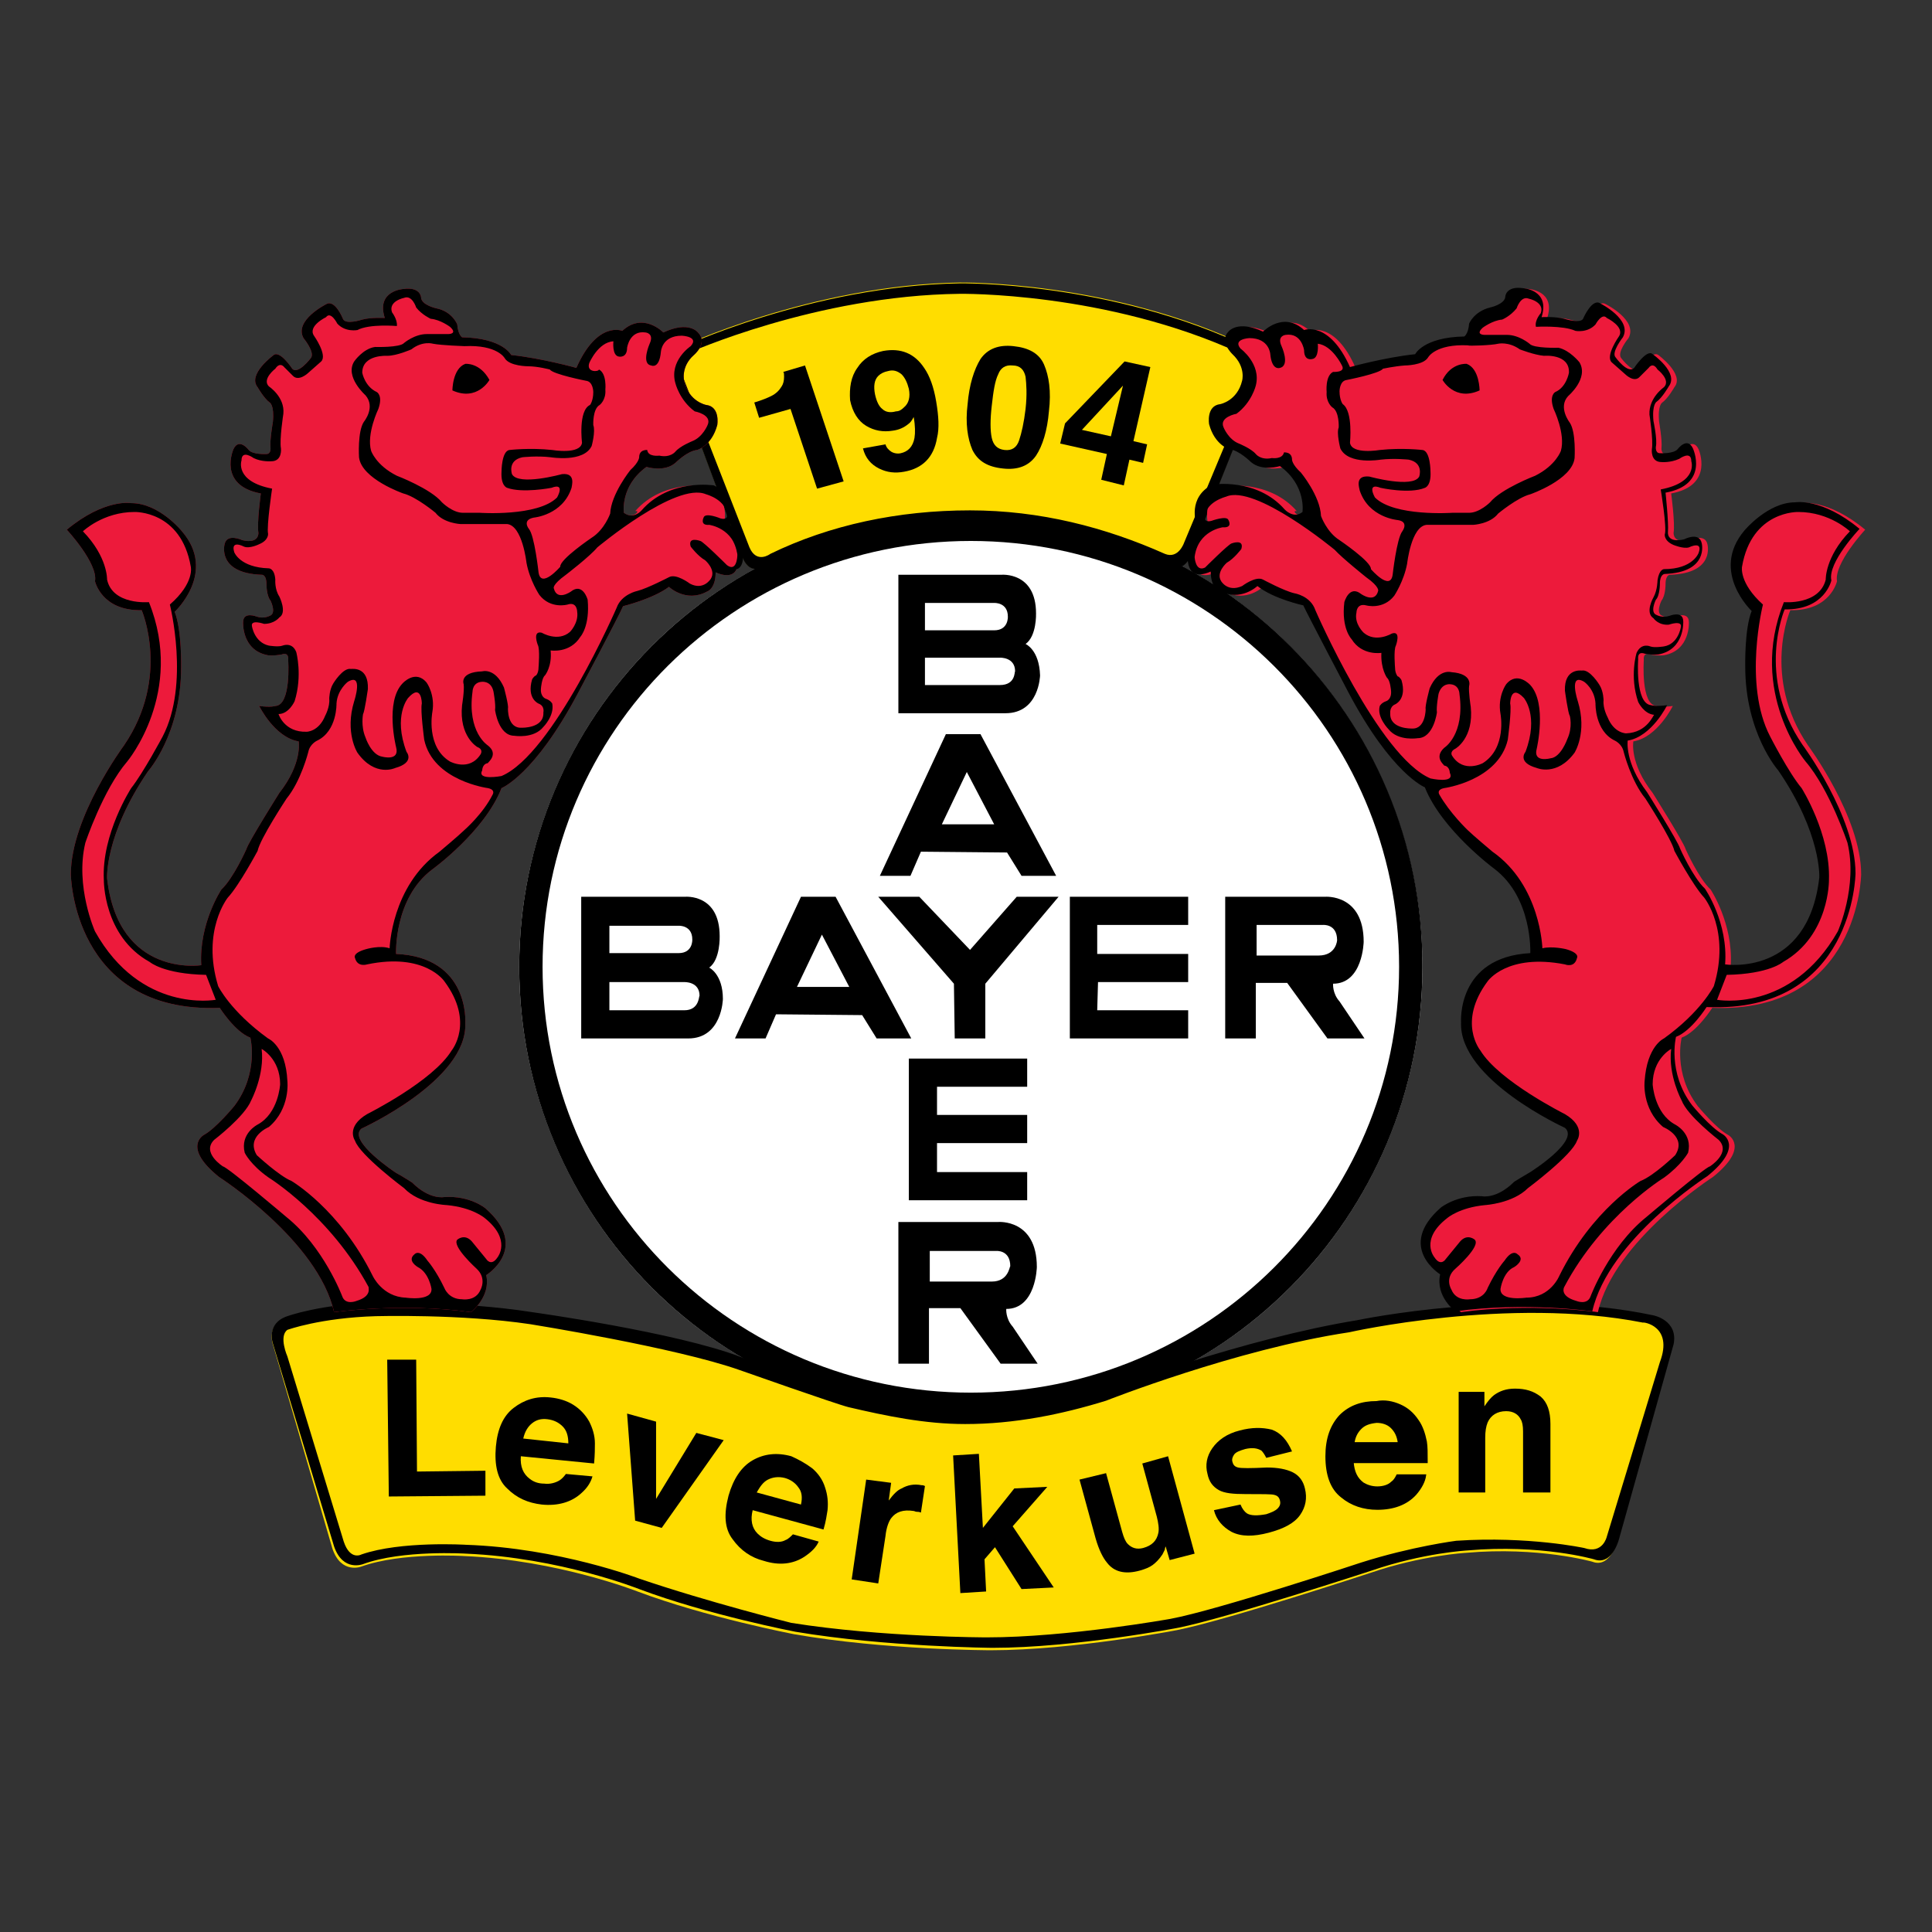
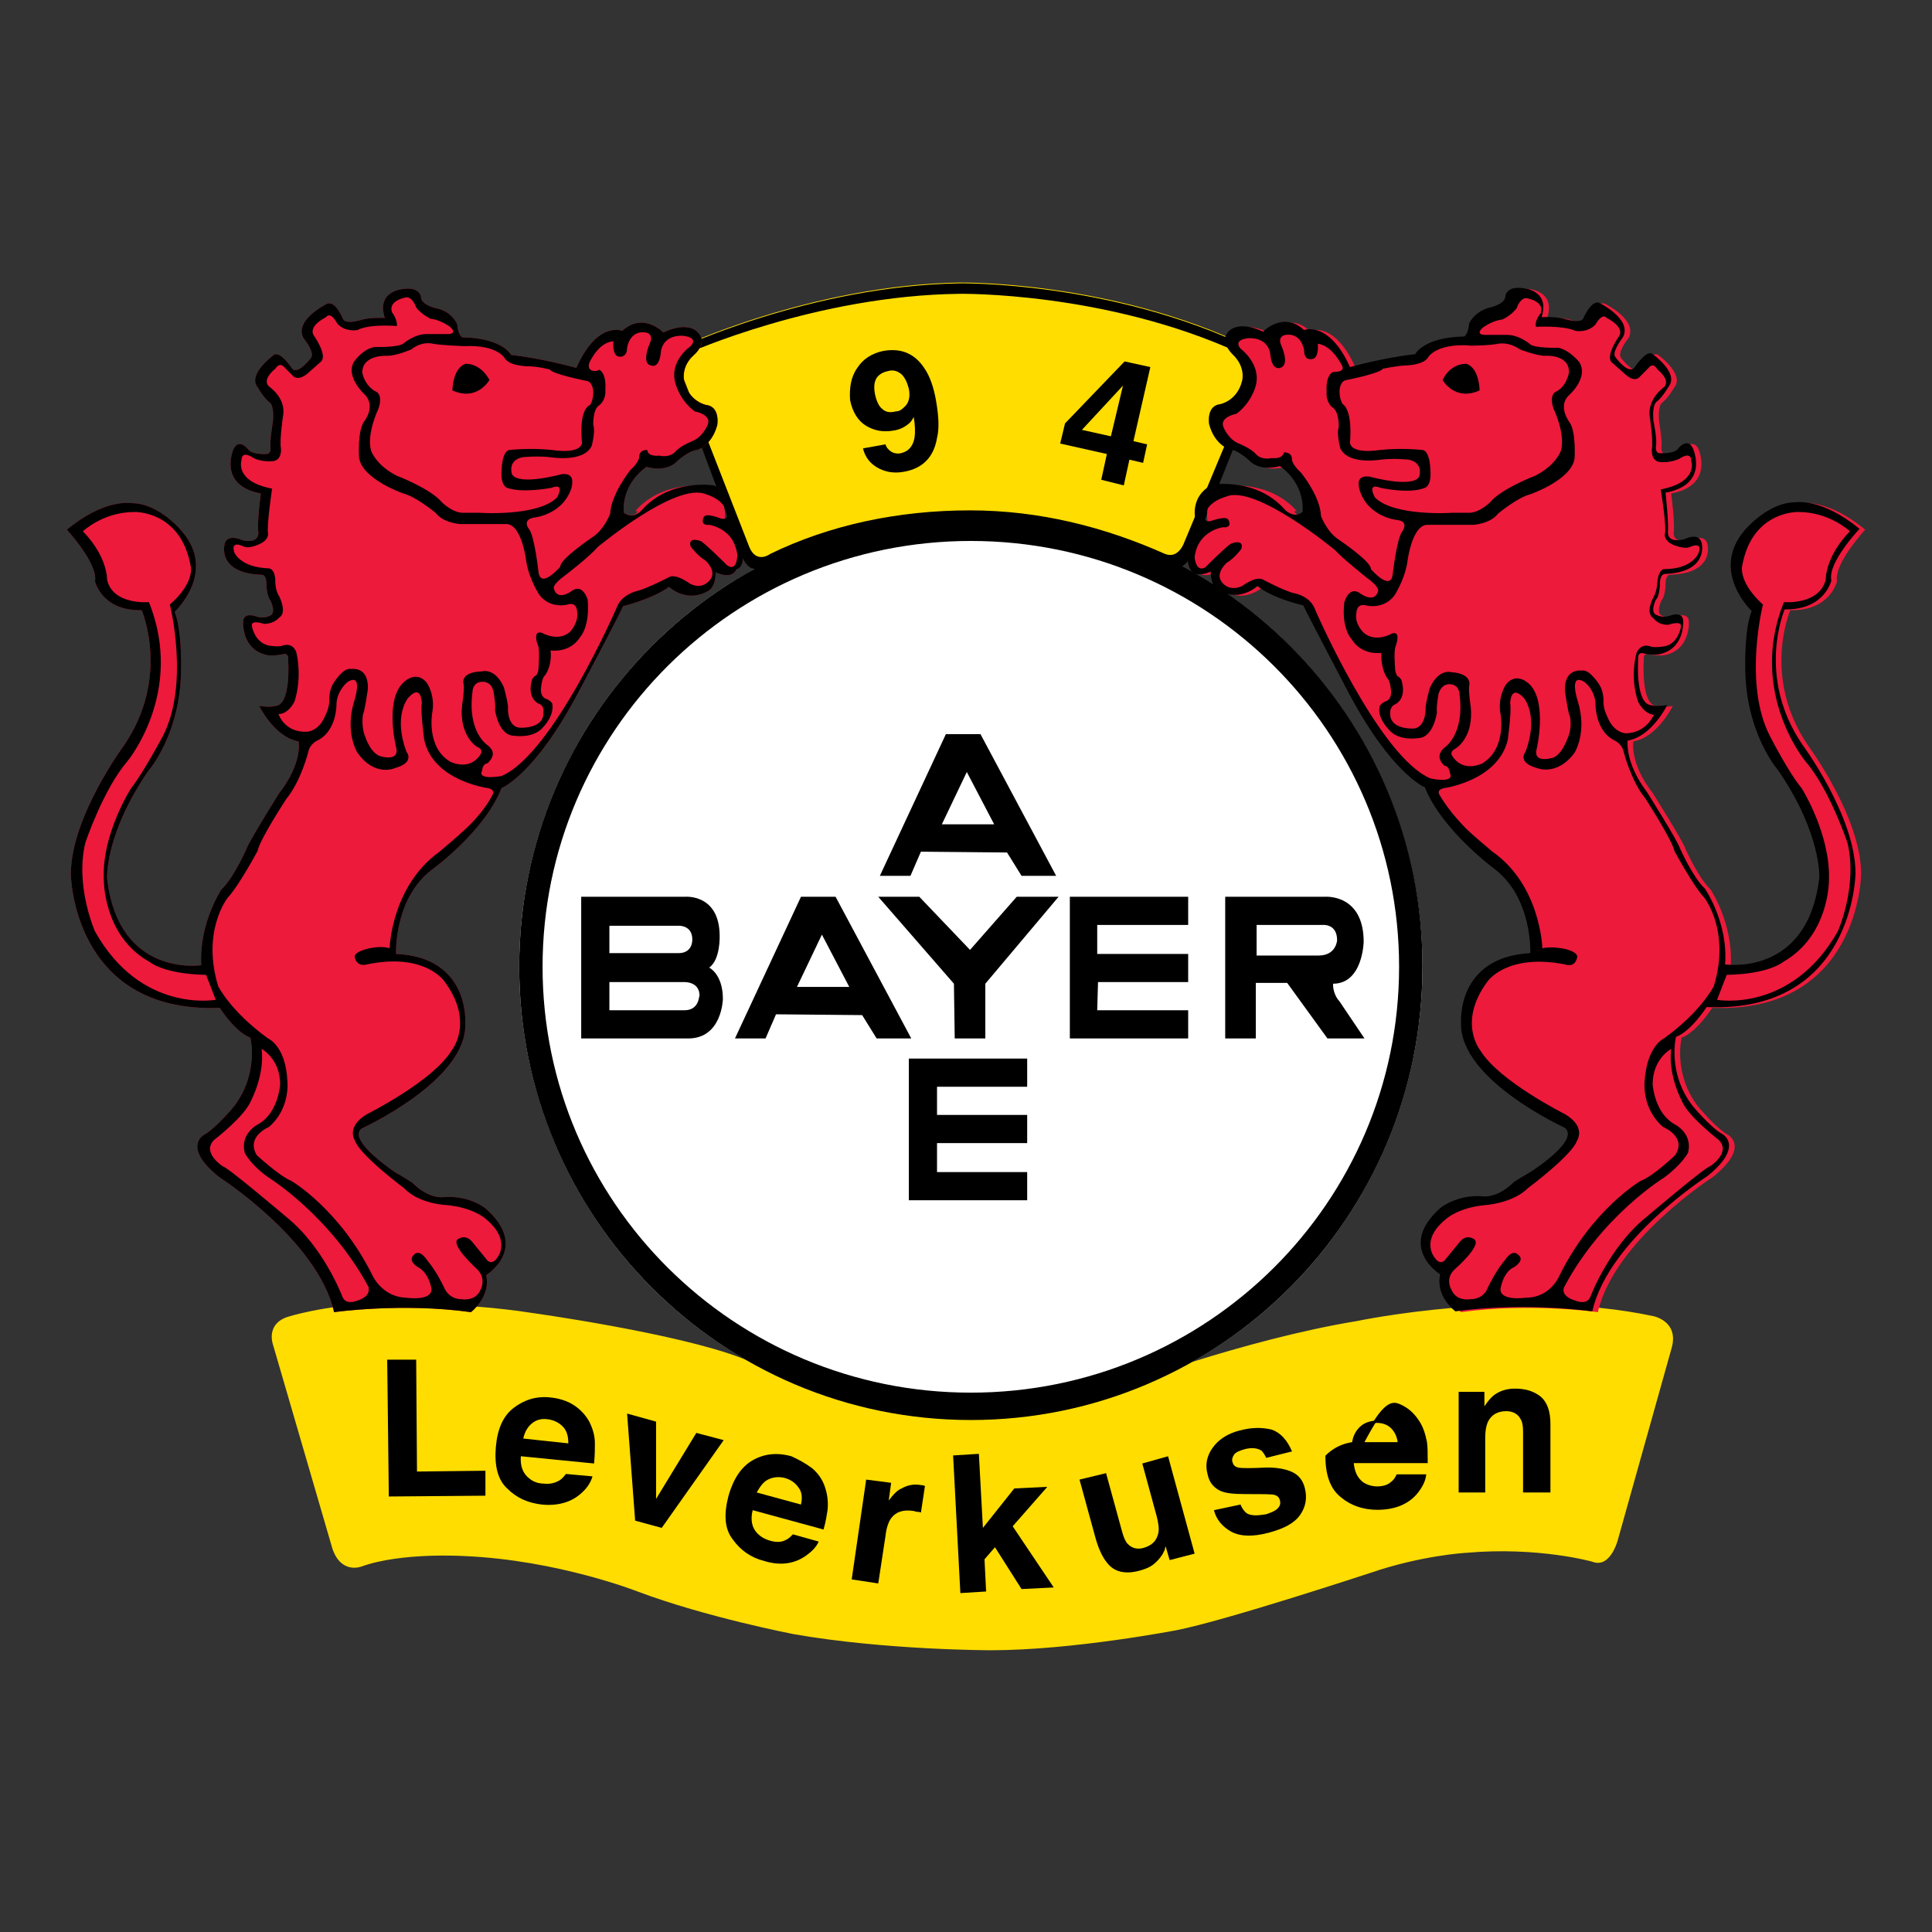
<svg xmlns="http://www.w3.org/2000/svg" version="1.1" id="Ebene_1" x="0px" y="0px" viewBox="0 0 240 240" style="enable-background:new 0 0 240 240;" xml:space="preserve">
  <rect x="0" y="0" width="240" height="240" fill="#333333" stroke="none" />
  <style type="text/css">
	.st0{fill:#FFFFFF;}
	.st1{fill:#FFDD00;}
	.st2{stroke:#000000;stroke-width:0.308;stroke-miterlimit:10;}
	.st3{fill:#ED1A3B;}
</style>
  <g>
    <ellipse id="kreis_x5F_hintergrund_x5F_weiß_1_" class="st0" cx="120.6" cy="120.1" rx="56.1" ry="56.3" />
    <path id="banner_x5F_oben_x5F_gelb_1_" class="st1" d="M145.6,70.2c-7.6-3.6-16-5.9-25-5.9c-9.2,0-18,2-25.6,5.9   c0,0-1.7,1.4-2.7-0.9l-9-24.2c0,0-0.6-1.4,1-1.9c0,0,16.5-7.8,34.9-8.1c0,0,18.8-0.3,36,8c0,0,2.7,0.9,1.7,3.2L148,68.7   C148,68.7,147.3,71,145.6,70.2z" />
    <path id="banner_x5F_oben_x5F_kontur_1_" d="M155.2,43.2c-17.2-8.3-36-8-36-8c-18.4,0.3-34.9,8.1-34.9,8.1c-1.6,0.6-1,1.9-1,1.9   l9,24.2c1,2.2,2.7,0.9,2.7,0.9c7.7-3.9,16.4-5.9,25.6-5.9c9,0,17.4,2.2,25,5.9c1.7,0.8,2.4-1.5,2.4-1.5l8.9-22.3   C157.8,44.1,155.2,43.2,155.2,43.2z M155.7,46.8l-8.6,20.6c0,0-0.7,2.1-2.4,1.4c-7.4-3.3-15.5-5.4-24.2-5.4   c-8.9,0-17.4,1.8-24.8,5.4c0,0-1.7,1.3-2.6-0.8l-8.7-22.3c0,0-0.6-1.2,1-1.8c0,0,16-7.2,33.8-7.4c0,0,18.2-0.3,34.9,7.4   C154.1,43.9,156.7,44.7,155.7,46.8z" />
    <path id="banner_x5F_gelb_x5F_unten_1_" class="st1" d="M105.9,173.6c4.7,1.2,9.6,2,14.7,2c6.2,0,12.1-1.3,17.7-3.1   c0,0,16.2-6.1,30.3-8.4c0,0,19.9-4.2,36.8-0.6c0,0,3.1,0.6,2.3,3.8l-6.7,23.9c0,0-0.9,3.7-3.2,2.8c0,0-6.7-1.9-15.7-1.1   c0,0-5.5,0.3-11.9,2.5c0,0-17.9,5.9-24,7.1c0,0-12.9,2.5-23.1,2.5c0,0-13.1,0-24.5-2c0,0-10.9-2.1-19.4-5.3c0,0-9.9-3.9-21.5-4.4   c0,0-7.8-0.5-12.8,1.3c0,0-2.5,1-3.6-2.2L33.9,167c0,0-0.9-2.5,1.8-3.4c0,0,4.2-1.4,11.1-1.7c0,0,10.4-0.2,19.3,1.2   c0,0,18,2.5,26,5.6C92.1,168.7,104.3,173.2,105.9,173.6z" />
-     <path id="banner_x5F_unten_x5F_kontur_1_" d="M205.4,163.4c-16.9-3.6-36.8,0.6-36.8,0.6c-14.1,2.3-30.3,8.4-30.3,8.4   c-5.6,1.9-11.5,3.1-17.7,3.1c-5.1,0-10-0.8-14.7-2c-1.6-0.4-13.8-4.9-13.8-4.9c-8-3.1-26-5.6-26-5.6c-8.9-1.4-19.3-1.2-19.3-1.2   c-7,0.2-11.1,1.7-11.1,1.7c-2.7,0.9-1.8,3.4-1.8,3.4l7.6,25.2c1.1,3.2,3.6,2.2,3.6,2.2c4.9-1.8,12.8-1.3,12.8-1.3   c11.7,0.5,21.5,4.4,21.5,4.4c8.5,3.2,19.4,5.3,19.4,5.3c11.3,1.9,24.5,2,24.5,2c10.2,0,23.1-2.5,23.1-2.5c6-1.2,24-7.1,24-7.1   c6.4-2.2,11.9-2.5,11.9-2.5c9.1-0.8,15.7,1.1,15.7,1.1c2.4,0.9,3.2-2.8,3.2-2.8l6.7-23.9C208.5,164,205.4,163.4,205.4,163.4z    M206.2,169.2l-6.6,21.7c0,0-0.5,2.2-2.8,1.4c0,0-6.9-1.5-15.9-0.9c0,0-5.5,0.7-11.8,2.7c0,0-17.8,5.9-23.7,7   c0,0-12.8,2.3-22.8,2.3c0,0-13,0-24.3-1.8c0,0-10.4-2.6-18.9-5.5c0,0-9.9-3.8-21.5-4.2c0,0-8.1-0.5-13,1.2c0,0-1.4,0.8-2.2-1.6   l-7-23c0,0-1.1-2.5,0-3.3c0,0,4.1-1.5,11-1.7c0,0,10.5-0.3,19.2,1c0,0,18.1,2.9,26,5.7c0,0,11.9,4.2,13.5,4.6   c4.7,1.1,9.5,2.1,14.5,2.1c6.1,0,12-1.2,17.5-2.9c0,0,16.2-6.4,30.2-8.5c0,0,19.8-4.5,36.5-1.2   C204.1,164.2,207.9,164.7,206.2,169.2z" />
    <path id="ring_x5F_schwarz_1_" d="M120.6,63.8c-31,0-56.1,25.2-56.1,56.3c0,31.1,25.1,56.3,56.1,56.3c31,0,56.1-25.2,56.1-56.3   C176.8,89,151.6,63.8,120.6,63.8z M120.6,173c-29.4,0-53.2-23.7-53.2-52.9c0-29.2,23.8-52.9,53.2-52.9c29.4,0,53.2,23.7,53.2,52.9   C173.8,149.3,150,173,120.6,173z" />
    <path id="R_3_" d="M166.4,124.4c-0.9-1-0.8-2.2-0.8-2.2c3.7,0,3.8-5.2,3.8-5.2c0-6-4.8-5.6-4.8-5.6h-12.4V129h3.8l0-6.9l3.9,0   l5,6.9h4.6L166.4,124.4z M163.8,118.7h-7.7v-3.8h8.2c0,0,1.8-0.2,1.8,1.9C166.1,116.8,166,118.7,163.8,118.7z" />
    <polygon id="E_4_" points="112.9,131.5 127.6,131.5 127.6,135 116.4,135 116.4,138.5 127.6,138.5 127.6,142 116.4,142 116.4,145.6    127.6,145.6 127.6,149.1 112.9,149.1  " />
    <path id="A_3_" d="M103.8,111.4h-4.3L91.3,129h3.8l1.3-3l10.7,0.1l1.8,2.9h4.3L103.8,111.4z M99,122.6l3.1-6.5l3.4,6.5H99z" />
    <path id="B_6_" d="M88.1,120.2c1.4-1,1.3-3.9,1.3-3.9c0-5.3-4.3-4.9-4.3-4.9H72.2l0,17.6h13.3c4.2,0,4.3-4.9,4.3-4.9   C89.8,121,88.1,120.2,88.1,120.2z M75.7,115h8.6c0,0,1.7-0.1,1.7,1.7c0,0,0.1,1.7-1.7,1.7h-8.6V115z M85,125.5h-9.3V122h9.3   c0,0,1.9-0.1,1.9,1.7C86.8,123.7,86.9,125.5,85,125.5z" />
-     <path id="R_2_" d="M125.8,164.8c-0.9-1-0.8-2.2-0.8-2.2c3.7,0,3.8-5.2,3.8-5.2c0-6-4.8-5.6-4.8-5.6h-12.4v17.6h3.8l0-6.9l3.9,0   l5,6.9h4.6L125.8,164.8z M123.2,159.2h-7.7v-3.8h8.2c0,0,1.8-0.2,1.8,1.9C125.4,157.3,125.3,159.2,123.2,159.2z" />
    <polygon id="E_3_" points="132.9,111.4 147.6,111.4 147.6,114.9 136.3,114.9 136.3,118.5 147.6,118.5 147.6,122 136.4,122    136.3,125.5 147.6,125.5 147.6,129 132.9,129  " />
    <polygon id="Y_1_" points="109.1,111.4 114.2,111.4 120.5,118 126.3,111.4 131.5,111.4 122.4,122.2 122.4,129 118.6,129    118.5,122.2  " />
    <path id="A_2_" d="M121.8,91.2h-4.3l-8.2,17.6h3.8l1.3-3l10.7,0.1l1.8,2.9h4.3L121.8,91.2z M117,102.4l3.1-6.5l3.4,6.5H117z" />
-     <path id="B_5_" d="M127.4,80c1.4-1,1.3-3.8,1.3-3.8c0-5.2-4.3-4.8-4.3-4.8h-12.8l0,17.2h13.3c4.2,0,4.3-4.7,4.3-4.7   C129.1,80.7,127.4,80,127.4,80z M114.9,74.9h8.6c0,0,1.7-0.1,1.7,1.7c0,0,0.1,1.7-1.7,1.7h-8.6V74.9z M124.2,85.1h-9.3v-3.4h9.3   c0,0,1.9-0.1,1.9,1.7C126,83.4,126.2,85.1,124.2,85.1z" />
    <g id="Leverkusen_1_">
      <path d="M48.1,168.9l3.6,0l0.1,13.9l8.5-0.1l0,3.1l-12,0.1L48.1,168.9z" />
      <path d="M71.2,174.5c0.8,0.5,1.5,1.2,2,2.1c0.4,0.8,0.7,1.7,0.7,2.7c0,0.6,0,1.4-0.1,2.5l-9.1-0.9c-0.1,1.3,0.3,2.2,1.1,2.8    c0.5,0.4,1.1,0.6,1.8,0.6c0.7,0.1,1.4-0.1,1.9-0.4c0.3-0.2,0.5-0.4,0.8-0.8l3.3,0.3c-0.2,0.7-0.6,1.4-1.4,2.1    c-1.2,1.1-2.9,1.6-4.9,1.4c-1.7-0.2-3.1-0.8-4.3-2c-1.2-1.1-1.6-2.9-1.4-5.2c0.2-2.2,0.9-3.8,2.2-4.8c1.3-1,2.8-1.5,4.6-1.3    C69.4,173.7,70.4,174,71.2,174.5z M66.1,176.8c-0.5,0.4-0.9,1-1.1,1.9l5.6,0.6c0-0.9-0.2-1.6-0.7-2.1c-0.5-0.5-1.1-0.8-1.9-0.9    C67.2,176.2,66.6,176.4,66.1,176.8z" />
      <path d="M86.5,178l3.4,0.9l-7.7,10.9l-3.3-0.9l-1-13.3l3.6,1l0,9.6L86.5,178z" />
      <path d="M100.9,182.4c0.7,0.6,1.3,1.4,1.6,2.4c0.3,0.9,0.4,1.8,0.3,2.8c-0.1,0.6-0.2,1.4-0.5,2.4l-8.8-2.4    c-0.3,1.2-0.1,2.2,0.6,2.9c0.4,0.4,0.9,0.7,1.6,0.9c0.7,0.2,1.4,0.2,1.9-0.1c0.3-0.1,0.6-0.4,0.9-0.7l3.2,0.9    c-0.3,0.7-0.9,1.3-1.8,1.9c-1.4,0.9-3.1,1.1-5,0.5c-1.6-0.4-2.9-1.3-3.9-2.7c-1-1.3-1.1-3.1-0.5-5.4c0.6-2.1,1.6-3.6,3-4.4    c1.4-0.8,3-1,4.8-0.5C99.2,181.3,100.1,181.8,100.9,182.4z M95.4,183.8c-0.6,0.3-1,0.9-1.4,1.6l5.5,1.5c0.2-0.9,0.1-1.6-0.3-2.1    c-0.4-0.6-1-1-1.7-1.2C96.7,183.4,96,183.5,95.4,183.8z" />
      <path d="M114.6,184.5c0,0,0.1,0,0.3,0.1l-0.5,3.3c-0.2-0.1-0.4-0.1-0.5-0.1c-0.2,0-0.3-0.1-0.4-0.1c-1.3-0.2-2.2,0.1-2.8,0.9    c-0.3,0.4-0.6,1.2-0.7,2.2l-0.9,5.9l-3.3-0.5l1.8-12.4l3.1,0.4l-0.3,2.2c0.6-0.8,1.1-1.3,1.6-1.5c0.7-0.4,1.5-0.6,2.5-0.4    C114.5,184.5,114.5,184.5,114.6,184.5z" />
      <path d="M118.4,180.8l3.2-0.2l0.5,9.2l3.9-4.9l4.1-0.2l-4.3,4.9l5.1,7.6l-4,0.2l-3.3-5.2l-1.3,1.5l0.2,4l-3.2,0.2L118.4,180.8z" />
      <path d="M137.4,183l2,7.3c0.2,0.7,0.4,1.2,0.7,1.5c0.5,0.5,1.1,0.7,1.9,0.5c1.1-0.3,1.7-0.9,1.9-1.9c0.1-0.5,0-1.2-0.2-2l-1.8-6.6    l3.2-0.9l3.3,12.1l-3.1,0.8l-0.5-1.7c0,0-0.1,0.2-0.1,0.4c-0.1,0.2-0.2,0.4-0.3,0.6c-0.4,0.6-0.8,1-1.2,1.3    c-0.4,0.3-0.9,0.5-1.6,0.7c-1.8,0.5-3.2,0.2-4.1-1c-0.5-0.6-1-1.6-1.4-3l-2-7.3L137.4,183z" />
      <path d="M154.1,186.9c0.2,0.5,0.5,0.9,0.8,1.1c0.5,0.3,1.3,0.3,2.4,0.1c0.6-0.2,1.1-0.4,1.4-0.7c0.3-0.3,0.4-0.6,0.3-1    c-0.1-0.4-0.3-0.6-0.7-0.7c-0.3-0.1-1.5-0.1-3.6-0.1c-1.5,0-2.6-0.1-3.3-0.5c-0.7-0.4-1.2-1-1.4-2c-0.3-1.1-0.1-2.2,0.6-3.2    c0.7-1,1.8-1.8,3.4-2.2c1.5-0.4,2.8-0.4,4-0.1c1.1,0.4,1.9,1.3,2.5,2.7l-3.2,0.8c-0.2-0.4-0.4-0.7-0.6-0.9c-0.5-0.3-1.1-0.4-2-0.2    c-0.7,0.2-1.2,0.4-1.4,0.7c-0.2,0.3-0.3,0.6-0.2,0.9c0.1,0.4,0.3,0.6,0.7,0.7c0.4,0.1,1.5,0.1,3.6,0c1.3,0,2.4,0.2,3.2,0.6    c0.8,0.4,1.3,1.1,1.5,2c0.3,1.2,0.1,2.3-0.6,3.3c-0.7,1-2,1.7-3.9,2.2c-1.9,0.5-3.4,0.5-4.6-0.1c-1.1-0.6-1.9-1.5-2.2-2.7    L154.1,186.9z" />
-       <path class="st2" d="M173.9,174.6c0.9,0.4,1.6,1,2.2,1.9c0.5,0.7,0.8,1.6,1,2.6c0.1,0.6,0.1,1.4,0.1,2.5H168    c0.1,1.3,0.5,2.1,1.3,2.7c0.5,0.3,1.1,0.5,1.8,0.5c0.7,0,1.4-0.2,1.8-0.6c0.3-0.2,0.5-0.5,0.7-0.9h3.4c-0.1,0.7-0.5,1.5-1.2,2.3    c-1.1,1.2-2.7,1.8-4.7,1.8c-1.7,0-3.2-0.5-4.4-1.5c-1.3-1-1.9-2.7-1.9-5c0-2.2,0.6-3.8,1.7-5c1.2-1.2,2.7-1.7,4.5-1.7    C172,174,173,174.2,173.9,174.6z M169,177.4c-0.5,0.5-0.8,1.1-0.9,1.9h5.7c-0.1-0.9-0.4-1.5-0.9-2c-0.5-0.5-1.2-0.7-1.9-0.7    C170.1,176.7,169.5,176.9,169,177.4z" />
+       <path class="st2" d="M173.9,174.6c0.9,0.4,1.6,1,2.2,1.9c0.5,0.7,0.8,1.6,1,2.6c0.1,0.6,0.1,1.4,0.1,2.5H168    c0.1,1.3,0.5,2.1,1.3,2.7c0.5,0.3,1.1,0.5,1.8,0.5c0.7,0,1.4-0.2,1.8-0.6c0.3-0.2,0.5-0.5,0.7-0.9h3.4c-0.1,0.7-0.5,1.5-1.2,2.3    c-1.1,1.2-2.7,1.8-4.7,1.8c-1.7,0-3.2-0.5-4.4-1.5c-1.3-1-1.9-2.7-1.9-5c1.2-1.2,2.7-1.7,4.5-1.7    C172,174,173,174.2,173.9,174.6z M169,177.4c-0.5,0.5-0.8,1.1-0.9,1.9h5.7c-0.1-0.9-0.4-1.5-0.9-2c-0.5-0.5-1.2-0.7-1.9-0.7    C170.1,176.7,169.5,176.9,169,177.4z" />
      <path d="M191.4,173.5c0.8,0.7,1.2,1.8,1.2,3.4v8.5h-3.4v-7.6c0-0.7-0.1-1.2-0.3-1.5c-0.3-0.6-0.9-1-1.8-1c-1.1,0-1.9,0.5-2.3,1.4    c-0.2,0.5-0.3,1.1-0.3,1.9v6.8h-3.3v-12.5h3.2v1.8c0.4-0.6,0.8-1.1,1.2-1.4c0.7-0.5,1.5-0.8,2.6-0.8    C189.5,172.5,190.5,172.8,191.4,173.5z" />
    </g>
-     <path d="M94.3,51.9L93.7,50c1-0.3,1.7-0.6,2.1-0.8c0.6-0.3,1-0.7,1.3-1.2c0.2-0.3,0.3-0.7,0.3-1.2c0-0.3,0-0.5-0.1-0.6l2.7-0.8   l4.8,14.4l-3.3,0.9l-3.3-9.9L94.3,51.9z" />
    <path d="M106.5,45.7c0.7-1.1,1.8-1.8,3.2-2.1c2.2-0.4,3.9,0.3,5.1,2.1c0.7,1,1.2,2.4,1.5,4.2c0.3,1.8,0.4,3.3,0.1,4.5   c-0.4,2.4-1.8,3.8-4.1,4.2c-1.1,0.2-2.1,0.1-3.1-0.4c-1-0.5-1.7-1.3-2-2.5l2.8-0.5c0.1,0.4,0.4,0.7,0.7,0.9   c0.3,0.2,0.8,0.3,1.2,0.2c0.9-0.2,1.5-0.8,1.7-1.9c0.1-0.6,0.1-1.5-0.1-2.6c-0.2,0.4-0.4,0.7-0.7,0.9c-0.5,0.4-1.1,0.7-1.9,0.8   c-1.2,0.2-2.3,0-3.3-0.6c-1-0.6-1.7-1.7-2-3.2C105.5,48.2,105.7,46.8,106.5,45.7z M112.3,50.6c0.6-0.5,0.8-1.3,0.6-2.3   c-0.2-0.8-0.5-1.4-0.9-1.8c-0.5-0.4-1-0.6-1.7-0.4c-0.5,0.1-0.9,0.3-1.2,0.6c-0.5,0.5-0.6,1.3-0.4,2.3c0.2,0.9,0.5,1.5,0.9,1.8   c0.4,0.4,1,0.5,1.7,0.3C111.7,51.1,112,50.9,112.3,50.6z" />
-     <path d="M129.7,45.3c0.6,1.4,0.9,3.3,0.6,5.8c-0.2,2.4-0.8,4.3-1.6,5.5c-0.9,1.3-2.3,1.8-4.1,1.6c-1.9-0.2-3.1-0.9-3.8-2.3   c-0.6-1.4-0.9-3.3-0.6-5.7c0.2-2.4,0.8-4.3,1.6-5.6c0.9-1.3,2.3-1.8,4.1-1.6C127.8,43.2,129.1,43.9,129.7,45.3z M123.2,54.4   c0.2,0.9,0.7,1.4,1.6,1.5c0.9,0.1,1.5-0.3,1.8-1.2c0.3-0.9,0.6-2.2,0.8-3.9c0.2-1.8,0.1-3.1,0-4c-0.2-0.9-0.7-1.4-1.6-1.4   c-0.9-0.1-1.5,0.3-1.8,1.1c-0.4,0.8-0.6,2.1-0.8,3.9C123,52.1,123,53.5,123.2,54.4z" />
    <path d="M142,57.5l-1.7-0.4l-0.7,3.2l-2.8-0.7l0.7-3.2l-5.8-1.3l0.6-2.5l7.4-7.7l3.2,0.7l-2.1,9.2l1.7,0.4L142,57.5z M138,54.2   l1.5-6.3l-5.1,5.5L138,54.2z" />
    <g id="löwe_x5F_links_x5F_rot_1_">
      <path id="löwe_x5F_hintergrund_x5F_rot_3_" class="st3" d="M77.5,63.7c0,0-0.5-3.3,2.8-5.7c0,0,2.2,0.7,3.6-0.5    c0,0,1.5-1.5,2.7-1.6c0,0,1.8-0.5,2.5-3.1c0,0,0.4-2.3-1.4-2.5c0,0-2.1-0.4-2.7-2.9c0,0-0.5-1.8,1.2-3.3c0,0,1.8-1.5,0.5-2.8    c0,0-1.1-1.5-4.3,0c0,0-2.5-2.6-5.1-0.2c0,0-3.1-1.3-5.7,4.6c0,0-4.3-1.2-8.1-1.6c0,0-1-2.1-6.1-2.2c0,0-0.5-0.3-0.6-1.6    c0,0-0.6-1.6-2.6-2c0,0-1.9-0.4-1.9-1.4c0,0-0.1-1.3-2.2-1c0,0-3.4,0.2-2.3,3.6c0,0-1.7-0.1-2.8,0.2c0,0-2.1,0.7-2.4-0.1    c0,0-1-2.5-2.1-1.8c0,0-4,2-2.8,4.2c0,0,1.5,1.8,0.9,2.5c0,0-1.6,2.1-2.3,1.3c0,0-1.5-2.3-2.3-1.7c0,0-3.3,2.4-2,4    c0,0,0.8,1.4,1.5,1.9c0,0,0.6,0.3,0.4,2.4c0,0-0.4,2.3-0.3,3.2c0,0,0.1,0.8-0.5,0.8c0,0-1.7,0.1-2.2-0.5c0,0-1.2-1.6-1.9-0.1    c0,0-2,4.5,3.4,5.5c0,0-0.5,3.7-0.3,4.9c0,0,0.1,1.4-2,0.9c0,0-1.9-0.9-2.2,0.5c0,0-1,3.6,4.6,3.8c0,0,0.6-0.1,0.6,1.2    c0,0,0,1.4,0.5,2c0,0,0.8,1.6-0.1,1.9c0,0-0.7,0.4-1.6,0.1c0,0-1.7-0.7-1.7,0.7c0,0-0.2,3.5,3.1,4.1c0,0,0.6,0.1,1.7-0.1    c0,0,0.9-0.4,0.8,0.7c0,0,0.4,5.6-1.6,5.7c0,0-0.5,0.2-2,0c0,0,1.9,3.9,4.9,4.4c0,0,0.5,2.7-2.4,6.4c0,0-3.9,6.2-4.1,7    c0,0-1.6,3.6-3.1,5c0,0-2.8,4.2-2.5,9.4c0,0-10.3,1.6-11.7-10.8c0,0-0.3-5.4,5.1-13.3c0,0,4.1-4.6,4.1-12.9c0,0,0.1-4.6-0.8-6.9    c0,0,5.3-4.9,0.9-10c0,0-2.8-3.5-6.3-3.5c0,0-3.3-0.6-8,3.3c0,0,3.9,4.2,3.5,6.4c0,0,0.8,3.7,5.8,3.6c0,0,3.6,8.3-2.2,16.8    c0,0-6.6,8.9-6.6,16c0,0,0.2,17.3,18.5,16.6c0,0,1.9,3,3.8,3.7c0,0,1.1,4.4-2,8.5c0,0-2.3,2.8-3.8,3.6c0,0-2.7,1.5,1.9,5.2    c0,0,12.3,7.9,14.3,16.8c0,0,8.4-1.2,17,0c0,0,2.5-1.9,1.9-4.6c0,0,5.5-3.4-0.1-8.3c0,0-1.9-1.6-5.1-1.4c0,0-1.8,0.4-4-1.8    c0,0-1.4-0.9-2-1.2c0,0-6.1-4-4.3-5.5c0,0,13.2-6,12.9-13.1c0,0,0.6-8.2-8.6-8.6c0,0-0.3-6.9,4.5-10.5c0,0,6.5-4.7,8.6-10.1    c0,0,4.1-1.6,9.5-11.8c0,0,5.1-9.6,5.6-10.8c0,0,3.7-0.9,5.7-2.4c0,0,2.1,2,4.7,0.6c0,0,1.1-0.3,1.1-2.4c0,0,2,1,2.6-0.4    c0,0,1-1.8-1.6-5.5c0,0,1-3.2-2-4.8c0,0-5.5-0.9-9,3.1C79.7,63.3,78.6,64.6,77.5,63.7z" />
      <g>
        <path d="M90.7,65.1c0,0,1-3.2-2-4.8c0,0-5.5-0.9-9,3.1c0,0-1,1.2-2.2,0.3c0,0-0.5-3.3,2.8-5.7c0,0,2.2,0.7,3.6-0.5     c0,0,1.5-1.5,2.7-1.6c0,0,1.8-0.5,2.5-3.1c0,0,0.4-2.3-1.4-2.5c0,0-2.1-0.4-2.7-2.9c0,0-0.5-1.8,1.2-3.3c0,0,1.8-1.5,0.5-2.8     c0,0-1.1-1.5-4.3,0c0,0-2.5-2.6-5.1-0.2c0,0-3.1-1.3-5.7,4.6c0,0-4.3-1.2-8.1-1.6c0,0-1-2.1-6.1-2.2c0,0-0.5-0.3-0.6-1.6     c0,0-0.6-1.6-2.6-2c0,0-1.9-0.4-1.9-1.4c0,0-0.1-1.3-2.2-1c0,0-3.4,0.2-2.3,3.6c0,0-1.7-0.1-2.8,0.2c0,0-2.1,0.7-2.4-0.1     c0,0-1-2.5-2.1-1.8c0,0-4,2-2.8,4.2c0,0,1.5,1.8,0.9,2.5c0,0-1.6,2.1-2.3,1.3c0,0-1.5-2.3-2.3-1.7c0,0-3.3,2.4-2,4     c0,0,0.8,1.4,1.5,1.9c0,0,0.6,0.3,0.4,2.4c0,0-0.4,2.3-0.3,3.2c0,0,0.1,0.8-0.5,0.8c0,0-1.7,0.1-2.2-0.5c0,0-1.2-1.6-1.9-0.1     c0,0-2,4.5,3.4,5.5c0,0-0.5,3.7-0.3,4.9c0,0,0.1,1.4-2,0.9c0,0-1.9-0.9-2.2,0.5c0,0-1,3.6,4.6,3.8c0,0,0.6-0.1,0.6,1.2     c0,0,0,1.4,0.5,2c0,0,0.8,1.6-0.1,1.9c0,0-0.7,0.4-1.6,0.1c0,0-1.7-0.7-1.7,0.7c0,0-0.2,3.5,3.1,4.1c0,0,0.6,0.1,1.7-0.1     c0,0,0.9-0.4,0.8,0.7c0,0,0.4,5.6-1.6,5.7c0,0-0.5,0.2-2,0c0,0,1.9,3.9,4.9,4.4c0,0,0.5,2.7-2.4,6.4c0,0-3.9,6.2-4.1,7     c0,0-1.6,3.6-3.1,5c0,0-2.8,4.2-2.5,9.4c0,0-10.3,1.6-11.7-10.8c0,0-0.3-5.4,5.1-13.3c0,0,4.1-4.6,4.1-12.9c0,0,0.1-4.6-0.8-6.9     c0,0,5.3-4.9,0.9-10c0,0-2.8-3.5-6.3-3.5c0,0-3.3-0.6-8,3.3c0,0,3.9,4.2,3.5,6.4c0,0,0.8,3.7,5.8,3.6c0,0,3.6,8.3-2.2,16.8     c0,0-6.6,8.9-6.6,16c0,0,0.2,17.3,18.5,16.6c0,0,1.9,3,3.8,3.7c0,0,1.1,4.4-2,8.5c0,0-2.3,2.8-3.8,3.6c0,0-2.7,1.5,1.9,5.2     c0,0,12.3,7.9,14.3,16.8c0,0,8.4-1.2,17,0c0,0,2.5-1.9,1.9-4.6c0,0,5.5-3.4-0.1-8.3c0,0-1.9-1.6-5.1-1.4c0,0-1.8,0.4-4-1.8     c0,0-1.4-0.9-2-1.2c0,0-6.1-4-4.3-5.5c0,0,13.2-6,12.9-13.1c0,0,0.6-8.2-8.6-8.6c0,0-0.3-6.9,4.5-10.5c0,0,6.5-4.7,8.6-10.1     c0,0,4.1-1.6,9.5-11.8c0,0,5.1-9.6,5.6-10.8c0,0,3.7-0.9,5.7-2.4c0,0,2.1,2,4.7,0.6c0,0,1.1-0.3,1.1-2.4c0,0,2,1,2.6-0.4     C92.2,70.6,93.2,68.9,90.7,65.1z M73.2,45.1c0,0,1.1-2.6,3-2.7c0,0-0.2,1.8,0.7,1.9c0,0,1,0.2,1-1.1c0,0,0.3-2.2,2.3-1.9     c0,0,1.1,0.1,0.5,1.4c0,0-1.1,2.5,0.2,2.7c0,0,1,0.5,1.2-1.7c0,0,0.1-2,2.6-2c0,0,2.2,0.1,1.1,1.3c0,0-2.7,1.8-1.9,4.6     c0,0,0.5,2.1,2.4,3.5c0,0,2.2,0.4,1.6,1.7c0,0-0.6,1.5-1.9,2c0,0-1.5,0.6-2.1,1.3c0,0-0.6,0.8-2,0.5c0,0-1.4,0.2-1.5-0.7     c0,0-1-0.1-1,0.9c0,0,0,0.6-1.1,1.6c0,0-2.4,3-2.5,5.4c0,0-0.7,2-2.3,3c0,0-4,2.7-3.9,3.6c0,0-2.4,2.8-2.7,0.7     c0,0-0.5-4.6-1.2-5.4c0,0-0.9-1.1,0.6-1.4c0,0,3.6-0.3,4.7-3.7c0-0.2,0.6-1.9-1.2-1.7c0,0-5.4,1.5-6.2,0c0,0-0.6-1.7,1.3-2.1     c0,0,1.8-0.2,3.5,0c0,0,4.1,0.7,5.1-1.4c0,0,0.5-1.8,0.2-2.6c0,0-0.1-2,0.8-2.5c0,0,0.8-0.6,0.7-1.9c0,0,0.2-2-0.8-2.5     C74.4,46.2,72.8,46.3,73.2,45.1z M57.7,43c4.1-0.2,5,1.5,5,1.5c0.6,1,2.9,1,2.9,1c1.2,0,2.7,0.4,2.7,0.4c0.4,0.6,4.5,1.4,4.5,1.4     c0.9,0.1,0.9,1.4,0.9,1.4c0,1.1-0.4,1.6-0.4,1.6C71.8,51,72.3,55,72.3,55c-0.2,1.5-3.7,0.9-3.7,0.9c-2.8-0.3-5.3,0-5.3,0     c-1,0.1-1,2.7-1,2.7c-0.1,1.8,0.7,2,0.7,2c1.9,0.7,5.5,0,5.5,0c1.8-0.7,0.7,1.2,0.7,1.2c-2.4,2.4-9.6,1.9-9.6,1.9l-2.1,0     c-1.3,0-2.6-1.3-2.6-1.3c-1.4-1.7-5.6-3.3-5.6-3.3c-2.6-1.3-3.2-3.1-3.2-3.1c-0.6-2.1,0.9-5.2,0.9-5.2c0.6-1.7-0.2-2.1-0.2-2.1     C45.3,48,45,46.3,45,46.3c0-2.3,3.1-2.1,3.1-2.1c1.2,0,3-0.8,3-0.8c1.4-1.1,2.7-0.7,2.7-0.7C54.8,42.9,57.7,43,57.7,43z      M34.6,88.7c1.3,0,2-1.6,2-1.6c1-3.2,0.2-6.1,0.2-6.1c-0.5-1.3-1.7-0.8-1.7-0.8c-0.5,0.2-1.7,0-1.7,0c-1.8-0.4-2.1-2.4-2.1-2.4     c-0.2-0.9,1.5-0.3,1.5-0.3c1.3,0,1.9-0.8,1.9-0.8c1-0.6,0-2.6,0-2.6c-0.6-0.9-0.5-2.1-0.5-2.1c-0.1-1.4-0.8-1.4-0.8-1.4     c-3.6-0.1-4.3-2-4.3-2c-0.5-1.6,1.2-0.7,1.2-0.7c0.7,0.3,1.9-0.3,1.9-0.3c1.2-0.5,1.1-1.3,1.1-1.3c-0.2-0.9,0.5-5.6,0.5-5.6     c-4.7-0.9-3.8-3.5-3.8-3.5c0-1.4,1.5-0.3,1.5-0.3c1,0.5,2.2,0.4,2.2,0.4c1.4,0,1.2-1.6,1.2-1.6c-0.2-1.1,0.3-4.3,0.3-4.3     c0.2-2.1-1.8-3.4-1.8-3.4c-0.9-0.9,0.8-2.2,0.8-2.2c0.6-0.9,1.1-0.2,1.1-0.2l1.1,1.1c0.7,0.7,1.8-0.3,1.8-0.3l1.7-1.5     c0.8-0.8-0.9-3.2-0.9-3.2c-0.8-1.2,1.5-2.3,1.5-2.3c0.6-0.8,1.4,0.8,1.4,0.8c1,1.1,2.5,0.8,2.5,0.8c1.5-0.8,4.9-0.5,4.9-0.5     c0.1-0.8-0.6-1.7-0.6-1.7c-0.5-1.4,1.5-1.8,1.5-1.8c1-0.4,1.5,1.2,1.5,1.2c0.7,0.9,1.8,1.4,1.8,1.4c1.2,0.1,2.4,1,2.4,1     c1,0.9-0.2,0.9-0.2,0.9h-1.6H53c-1.5,0-2.8,1.1-2.8,1.1c-0.5,0.6-3.6,0.5-3.6,0.5c-1.5,0.2-2.6,1.8-2.6,1.8     c-1.2,1.9,1.4,4.2,1.4,4.2c1.3,1.5-0.2,3.3-0.2,3.3c-0.8,1.2-0.6,4.4-0.6,4.4c0.3,2.7,5.5,4.5,5.5,4.5c1.6,0.4,4,2.4,4,2.4     c1,1.3,3.1,1.4,3.1,1.4l5.8,0c1.9,0.2,2.4,4.8,2.4,4.8c0.4,2.2,1.6,4,1.6,4c1.4,1.8,3.5,1.2,3.5,1.2c1.2-0.4,1.2,0.9,1.2,0.9     c0.2,1.4-0.9,2.5-0.9,2.5c-1.5,1.3-3.5,0.1-3.5,0.1c-1.2-0.3-0.5,1.5-0.5,1.5c0.3,0.5,0.1,2.8,0.1,2.8c0,0.7-0.3,1-0.3,1     c-0.3,0.1-0.5,0.5-0.5,0.5c-0.7,2.4,0.8,3,0.8,3c0.8,0.3,0.6,1.1,0.6,1.1c0.1,2-2.7,1.9-2.7,1.9c-1.8,0.1-1.7-2.4-1.7-2.4     c0.1-0.4-0.5-2.6-0.5-2.6c-1.1-2.5-2.7-2-2.7-2C57,83.5,57.6,85,57.6,85c0.1,0.8-0.2,2.6-0.2,2.6c-0.4,3.9,1.9,5.2,1.9,5.2     c0.8,0.3,0.4,0.9,0.4,0.9c-1.4,2.2-3.8,0.9-3.8,0.9c-3-1.8-2.2-6.1-2.2-6.1c0.4-2.2-0.7-3.7-0.7-3.7c-1.4-1.7-3,0.1-3,0.1     c-2.2,2.3-0.8,7.9-0.8,7.9c0.5,1.8-1.7,1.2-1.7,1.2c-1.4-0.2-2.1-2.4-2.1-2.4c-0.6-1.4-0.3-2.9-0.3-2.9c0.2-0.3,0.6-3.1,0.6-3.1     c0.1-2.8-1.9-2.5-2.1-2.5c-1-0.2-2.2,1.8-2.2,1.8c-0.5,0.8-0.5,1.9-0.5,1.9c0.1,1-0.5,2.1-0.5,2.1c-0.8,2-2.3,2-2.3,2     C35.3,91,34.6,88.7,34.6,88.7z M11.8,115.7c0,0-2.5-5.6-1.2-11c0,0,2.2-6.6,5.2-10.1c0,0,7.2-8.6,2.7-19.8c0,0-4.5,0.4-5.2-2.8     c0,0,0.1-2.8-3-6c0,0,2.5-2.4,6.4-2.4c0,0,5.8-0.2,7,6.8c0,0,0.5,2-2.6,4.7c0,0,2.5,9.9-0.9,16.4c0,0-2.4,4.5-3.9,6.4     c0,0-3.7,5.7-3.4,11.4c0,0-0.1,7,5.7,10.2c0,0,1.7,1.5,7,1.6l1.2,3.1C26.7,124.2,17.5,125.9,11.8,115.7z M44.3,161.6     c0,0-1.4,0.6-1.8-0.6c0,0-2.3-6.1-6.9-9.8c0,0-7.3-6.2-7.9-6.3c0,0-2.7-1.7-1.1-3.3c0,0,3.8-2.9,4.6-4.9c0,0,1.7-3.2,1.3-6.4     c0,0,2.3,1.2,2.3,4.4c0,0-0.2,3.6-2.8,5c0,0-2.2,1.1-1.6,3.5c0,0,0.7,1.5,3,3.1c0,0,7.6,4.7,12.4,13.6     C45.7,159.9,46.3,161,44.3,161.6z M61.2,98.7c-1.2,2.4-3.5,4.4-3.5,4.4c-0.6,0.6-3.1,2.7-3.1,2.7c-6,4.3-6.2,12-6.2,12     c-1.2-0.4-2.9,0.1-2.9,0.1c-1.8,0.5-1.4,1.1-1.4,1.1c0.3,1.2,1.5,0.8,1.5,0.8c7.2-1.5,9.6,2.1,9.6,2.1c3.8,5.1,0.9,8.6,0.9,8.6     c-2.3,3.8-10.5,7.9-10.5,7.9c-2.7,1.6-1.5,3.3-1.5,3.3c0.6,1.8,6.1,5.9,6.1,5.9c1.9,2,5.3,2.1,5.3,2.1c3.2,0.3,4.7,1.6,4.7,1.6     c3.4,2.7,1.6,4.9,1.6,4.9c-0.8,1.2-1.4,0.2-1.4,0.2l-1.8-2.2c-0.9-1-1.8-0.2-1.8-0.2c-0.7,0.8,2.4,3.6,2.4,3.6     c1.3,1.2,0.5,2.6,0.5,2.6c-0.6,1.5-2.3,1.2-2.3,1.2c-1.7,0-2.2-1.4-2.2-1.4c-1.1-2.3-2.1-3.4-2.1-3.4c-1-1.5-1.6-0.8-1.6-0.8     c-1,0.8,0.4,1.6,0.4,1.6c1.4,0.7,1.7,2.7,1.7,2.7c0.1,1.6-3.2,1.1-3.2,1.1c-2.9-0.1-4.1-2.7-4.1-2.7     c-4.1-8.3-10.1-11.8-10.1-11.8c-1.5-0.6-4.3-3.2-4.3-3.2c-1.4-2.3,1.5-3.5,1.5-3.5c2.7-2.3,2.3-5.7,2.3-5.7     c-0.2-4.4-2.4-5.3-2.4-5.3c-4.7-3.4-6.2-6.5-6.2-6.5c-2.1-6.9,1.2-11,1.2-11c1.4-1.5,3.7-5.8,3.7-5.8c0.3-1.5,3.6-6.5,3.6-6.5     c1.8-2.2,2.7-5.8,2.7-5.8c0.2-1,1.1-1.4,1.1-1.4c2.5-1.2,2.4-4.6,2.4-4.6c0.1-1.7,1.4-2.7,1.4-2.7c2-1.2,0.8,2.4,0.8,2.4     c-1.2,3.9,0.4,6.4,0.4,6.4c2.2,3.1,4.7,1.9,4.7,1.9c2.5-0.7,1.4-2,1.4-2c-1.7-4.5,0.2-6.7,0.2-6.7c1.7-1.9,1.7,0.7,1.7,0.7     c-0.2,0.8,0.3,4.5,0.3,4.5c1.1,5.1,7.9,6,7.9,6C61.6,98.1,61.2,98.7,61.2,98.7z M90.3,70.2c0,0-2.9-2.9-3.3-3     c0,0-1.6-0.6-1.2,0.7c0,0,0.9,1.2,1.8,1.7c0,0,1.4,1.2,0.7,2.3c0,0-0.9,1.5-2.6,0.6c0,0-1.7-1.3-2.6-0.8c0,0-2.7,1.4-3.9,1.7     c0,0-2,0.4-2.6,2.1c0,0-7.9,18.2-14.3,20.9c0,0-3.1,0.6-2.4-0.7c0,0,0-0.8,0.7-0.9c0-0.1,1.4-1.1,0-2.2c0,0-2.6-1.6-1.9-6.7     c0,0,0-1.1,1.1-1.2c0,0,1.2-0.2,1.5,1.2c0,0,0.3,1.6,0.2,2.3c0,0,0.4,3.2,2.4,3.2c0,0,2.4,0.4,3.6-1.1c0,0,1.4-1.4,1.1-2.9     c0,0-0.2-0.4-0.8-0.6c0,0-0.7-0.2-0.6-1.3c0,0,0.1-1.3,0.5-1.6c0,0,0.9-1.1,0.7-3.1c0,0,2.4,0.4,3.7-1.7c0,0,1.2-1.3,0.9-4.6     c0,0-0.6-2.2-2.1-1c0,0-1.7,1.2-2.1-0.4c0,0-0.3-0.4,1.5-1.7c0,0,3-2.3,3.9-3.4c0,0,9.8-8.2,13.5-6.6c0,0,2.7,0.7,2.6,2.8     c0,0-0.1,0.4-0.8,0.2c0,0-1.9-0.8-2.1-0.1c0,0-0.5,1,0.7,0.9c0,0,3.1,0.4,3.5,3.7C91.6,69.2,91.5,71.1,90.3,70.2z" />
        <path d="M56.2,48.5c0,0,0-2.7,1.6-3.3c0,0,1.8-0.2,3,2C60.8,47.2,59.3,49.9,56.2,48.5z" />
      </g>
    </g>
    <g id="löwe_x5F_rechts_x5F_rot_1_">
      <path id="löwe_x5F_hintergrund_x5F_rot_2_" class="st3" d="M162.5,63.7c0,0,0.5-3.3-2.8-5.7c0,0-2.2,0.7-3.6-0.5    c0,0-1.5-1.5-2.7-1.6c0,0-1.8-0.5-2.5-3.1c0,0-0.4-2.3,1.4-2.5c0,0,2.1-0.4,2.7-2.9c0,0,0.5-1.8-1.2-3.3c0,0-1.8-1.5-0.5-2.8    c0,0,1.1-1.5,4.3,0c0,0,2.5-2.6,5.1-0.2c0,0,3.1-1.3,5.7,4.6c0,0,4.3-1.2,8.1-1.6c0,0,1-2.1,6.1-2.2c0,0,0.5-0.3,0.6-1.6    c0,0,0.6-1.6,2.6-2c0,0,1.9-0.4,1.9-1.4c0,0,0.1-1.3,2.2-1c0,0,3.4,0.2,2.3,3.6c0,0,1.7-0.1,2.8,0.2c0,0,2.1,0.7,2.4-0.1    c0,0,1-2.5,2.1-1.8c0,0,4,2,2.8,4.2c0,0-1.5,1.8-0.9,2.5c0,0,1.6,2.1,2.3,1.3c0,0,1.5-2.3,2.3-1.7c0,0,3.3,2.4,2,4    c0,0-0.8,1.4-1.5,1.9c0,0-0.6,0.3-0.4,2.4c0,0,0.4,2.3,0.3,3.2c0,0-0.1,0.8,0.5,0.8c0,0,1.7,0.1,2.2-0.5c0,0,1.2-1.6,1.9-0.1    c0,0,2,4.5-3.4,5.5c0,0,0.5,3.7,0.3,4.9c0,0-0.1,1.4,2,0.9c0,0,1.9-0.9,2.2,0.5c0,0,1,3.6-4.6,3.8c0,0-0.6-0.1-0.6,1.2    c0,0,0,1.4-0.5,2c0,0-0.8,1.6,0.1,1.9c0,0,0.7,0.4,1.6,0.1c0,0,1.7-0.7,1.7,0.7c0,0,0.2,3.5-3.1,4.1c0,0-0.6,0.1-1.7-0.1    c0,0-0.9-0.4-0.8,0.7c0,0-0.4,5.6,1.6,5.7c0,0,0.5,0.2,2,0c0,0-1.9,3.9-4.9,4.4c0,0-0.5,2.7,2.4,6.4c0,0,3.9,6.2,4.1,7    c0,0,1.6,3.6,3.1,5c0,0,2.8,4.2,2.5,9.4c0,0,10.3,1.6,11.7-10.8c0,0,0.3-5.4-5.1-13.3c0,0-4.1-4.6-4.1-12.9c0,0-0.1-4.6,0.8-6.9    c0,0-5.3-4.9-0.9-10c0,0,2.8-3.5,6.3-3.5c0,0,3.3-0.6,8,3.3c0,0-3.9,4.2-3.5,6.4c0,0-0.8,3.7-5.8,3.6c0,0-3.6,8.3,2.2,16.8    c0,0,6.6,8.9,6.6,16c0,0-0.2,17.3-18.5,16.6c0,0-1.9,3-3.8,3.7c0,0-1.1,4.4,2,8.5c0,0,2.3,2.8,3.8,3.6c0,0,2.7,1.5-1.9,5.2    c0,0-12.3,7.9-14.3,16.8c0,0-8.4-1.2-17,0c0,0-2.5-1.9-1.9-4.6c0,0-5.5-3.4,0.1-8.3c0,0,1.9-1.6,5.1-1.4c0,0,1.9,0.4,4-1.8    c0,0,1.4-0.9,2-1.2c0,0,6.1-4,4.3-5.5c0,0-13.2-6-12.9-13.1c0,0-0.6-8.2,8.6-8.6c0,0,0.3-6.9-4.5-10.5c0,0-6.4-4.7-8.6-10.1    c0,0-4.1-1.6-9.5-11.8c0,0-5.1-9.6-5.6-10.8c0,0-3.7-0.9-5.7-2.4c0,0-2.1,2-4.7,0.6c0,0-1.1-0.3-1.1-2.4c0,0-2,1-2.6-0.4    c0,0-1-1.8,1.6-5.5c0,0-1-3.2,2-4.8c0,0,5.5-0.9,9,3.1C160.3,63.3,161.4,64.6,162.5,63.7z" />
      <g>
        <path d="M147.8,70.6c0.6,1.4,2.6,0.4,2.6,0.4c0,2.1,1.1,2.4,1.1,2.4c2.6,1.4,4.7-0.6,4.7-0.6c2,1.6,5.7,2.4,5.7,2.4     c0.5,1.1,5.6,10.8,5.6,10.8c5.4,10.2,9.5,11.8,9.5,11.8c2.1,5.3,8.6,10.1,8.6,10.1c4.8,3.6,4.5,10.5,4.5,10.5     c-9.2,0.5-8.6,8.6-8.6,8.6c-0.3,7.1,12.9,13.1,12.9,13.1c1.9,1.6-4.3,5.5-4.3,5.5c-0.7,0.4-2,1.2-2,1.2c-2.2,2.2-4,1.8-4,1.8     c-3.1-0.2-5.1,1.4-5.1,1.4c-5.6,4.9-0.1,8.3-0.1,8.3c-0.6,2.8,1.9,4.6,1.9,4.6c8.6-1.2,17,0,17,0c2-8.9,14.3-16.8,14.3-16.8     c4.6-3.7,1.9-5.2,1.9-5.2c-1.5-0.8-3.8-3.6-3.8-3.6c-3.1-4.1-2-8.5-2-8.5c1.9-0.7,3.8-3.7,3.8-3.7c18.3,0.8,18.5-16.6,18.5-16.6     c0-7.1-6.6-16-6.6-16c-5.8-8.5-2.2-16.8-2.2-16.8c5,0.1,5.8-3.6,5.8-3.6c-0.5-2.2,3.5-6.4,3.5-6.4c-4.7-3.9-8-3.3-8-3.3     c-3.4,0-6.3,3.5-6.3,3.5c-4.3,5.1,0.9,10,0.9,10c-0.9,2.2-0.8,6.9-0.8,6.9c0,8.3,4.1,12.9,4.1,12.9c5.4,7.9,5.1,13.3,5.1,13.3     c-1.4,12.4-11.7,10.8-11.7,10.8c0.4-5.2-2.5-9.4-2.5-9.4c-1.5-1.4-3.1-5-3.1-5c-0.2-0.8-4.1-7-4.1-7c-2.8-3.7-2.4-6.4-2.4-6.4     c3-0.5,4.9-4.4,4.9-4.4c-1.5,0.2-2,0-2,0c-2-0.2-1.6-5.7-1.6-5.7c-0.1-1.1,0.8-0.7,0.8-0.7c1,0.2,1.7,0.1,1.7,0.1     c3.3-0.6,3.1-4.1,3.1-4.1c0-1.4-1.7-0.7-1.7-0.7c-0.9,0.3-1.6-0.1-1.6-0.1c-0.9-0.3-0.1-1.9-0.1-1.9c0.5-0.5,0.5-2,0.5-2     c0-1.2,0.6-1.2,0.6-1.2c5.5-0.2,4.6-3.8,4.6-3.8c-0.3-1.5-2.2-0.5-2.2-0.5c-2.2,0.5-2-0.9-2-0.9c0.1-1.2-0.3-4.9-0.3-4.9     c5.5-1,3.4-5.5,3.4-5.5c-0.7-1.5-1.9,0.1-1.9,0.1c-0.5,0.6-2.2,0.5-2.2,0.5c-0.6,0-0.5-0.8-0.5-0.8c0.2-0.9-0.3-3.2-0.3-3.2     c-0.2-2.1,0.4-2.4,0.4-2.4c0.7-0.5,1.5-1.9,1.5-1.9c1.3-1.7-2-4-2-4c-0.7-0.7-2.3,1.7-2.3,1.7c-0.8,0.8-2.3-1.3-2.3-1.3     c-0.6-0.6,0.9-2.5,0.9-2.5c1.2-2.2-2.8-4.2-2.8-4.2c-1-0.7-2.1,1.8-2.1,1.8c-0.2,0.8-2.4,0.1-2.4,0.1c-1.1-0.3-2.8-0.2-2.8-0.2     c1.1-3.4-2.3-3.6-2.3-3.6c-2.1-0.3-2.2,1-2.2,1c0,1-1.9,1.4-1.9,1.4c-2,0.5-2.6,2-2.6,2c-0.1,1.3-0.6,1.6-0.6,1.6     c-5.1,0.1-6.1,2.2-6.1,2.2c-3.8,0.4-8.1,1.6-8.1,1.6c-2.6-5.8-5.7-4.6-5.7-4.6c-2.6-2.4-5.1,0.2-5.1,0.2c-3.2-1.5-4.3,0-4.3,0     c-1.2,1.2,0.5,2.8,0.5,2.8c1.7,1.6,1.2,3.3,1.2,3.3c-0.6,2.5-2.7,2.9-2.7,2.9c-1.8,0.2-1.4,2.5-1.4,2.5c0.7,2.6,2.5,3.1,2.5,3.1     c1.2,0.1,2.7,1.6,2.7,1.6c1.4,1.2,3.6,0.5,3.6,0.5c3.3,2.4,2.8,5.7,2.8,5.7c-1.1,0.9-2.2-0.3-2.2-0.3c-3.5-4-9-3.1-9-3.1     c-3.1,1.6-2,4.8-2,4.8C146.8,68.9,147.8,70.6,147.8,70.6z M165.6,46.2c-1,0.5-0.8,2.5-0.8,2.5c-0.1,1.3,0.7,1.9,0.7,1.9     c0.9,0.5,0.8,2.5,0.8,2.5c-0.3,0.7,0.2,2.6,0.2,2.6c1,2.1,5,1.4,5,1.4c1.7-0.2,3.5,0,3.5,0c1.9,0.4,1.3,2.1,1.3,2.1     c-0.8,1.5-6.2,0-6.2,0c-1.9-0.2-1.2,1.5-1.2,1.7c1.1,3.4,4.7,3.7,4.7,3.7c1.5,0.2,0.6,1.4,0.6,1.4c-0.7,0.9-1.2,5.4-1.2,5.4     c-0.3,2.1-2.7-0.7-2.7-0.7c0.1-0.9-3.9-3.6-3.9-3.6c-1.6-1-2.3-3-2.3-3c-0.1-2.5-2.5-5.4-2.5-5.4c-1.1-1-1.1-1.6-1.1-1.6     c0-1-1-0.9-1-0.9c-0.2,0.9-1.5,0.7-1.5,0.7c-1.4,0.3-2-0.5-2-0.5c-0.6-0.7-2.1-1.3-2.1-1.3c-1.3-0.5-1.9-2-1.9-2     c-0.6-1.3,1.6-1.7,1.6-1.7c1.9-1.4,2.4-3.5,2.4-3.5c0.7-2.7-1.9-4.6-1.9-4.6c-1-1.2,1.1-1.3,1.1-1.3c2.5,0,2.6,2,2.6,2     c0.2,2.1,1.2,1.7,1.2,1.7c1.3-0.3,0.2-2.7,0.2-2.7c-0.6-1.3,0.5-1.4,0.5-1.4c2-0.3,2.3,1.9,2.3,1.9c0,1.4,1,1.1,1,1.1     c0.9-0.1,0.7-1.9,0.7-1.9c1.8,0.2,3,2.7,3,2.7C167.2,46.3,165.6,46.2,165.6,46.2z M186.1,42.7c0,0,1.3-0.3,2.7,0.7     c0,0,1.8,0.7,3,0.8c0,0,3.2-0.3,3.1,2.1c0,0-0.3,1.8-1.7,2.4c0,0-0.8,0.4-0.2,2.1c0,0,1.5,3.1,0.9,5.2c0,0-0.6,1.8-3.2,3.1     c0,0-4.2,1.6-5.6,3.3c0,0-1.3,1.3-2.6,1.3l-2.1,0c0,0-7.2,0.5-9.6-1.9c0,0-1.1-1.9,0.7-1.2c0,0,3.6,0.8,5.5,0c0,0,0.8-0.2,0.7-2     c0,0,0-2.6-1-2.7c0,0-2.5-0.3-5.3,0c0,0-3.5,0.6-3.7-0.9c0,0,0.4-3.9-0.9-4.8c0,0-0.4-0.5-0.4-1.6c0,0,0-1.3,0.9-1.4     c0,0,4.1-0.8,4.5-1.4c0,0,1.4-0.3,2.7-0.4c0,0,2.3,0,2.9-1c0,0,0.9-1.7,5-1.5C182.3,43,185.3,42.9,186.1,42.7z M202,91.1     c0,0-1.5,0-2.3-2c0,0-0.6-1.1-0.5-2.1c0,0,0-1.1-0.5-1.9c0,0-1.2-2-2.2-1.8c-0.1,0-2.2-0.3-2.1,2.5c0,0,0.4,2.9,0.6,3.1     c0,0,0.4,1.4-0.3,2.9c0,0-0.8,2.3-2.1,2.4c0,0-2.2,0.6-1.7-1.2c0,0,1.3-5.6-0.8-7.9c0,0-1.6-1.8-3-0.1c0,0-1.1,1.5-0.7,3.7     c0,0,0.8,4.2-2.2,6.1c0,0-2.4,1.3-3.8-0.9c0,0-0.4-0.5,0.4-0.9c0,0,2.3-1.3,1.9-5.2c0,0-0.3-1.9-0.2-2.6c0,0,0.5-1.5-2.2-1.7     c0,0-1.6-0.5-2.7,2c0,0-0.6,2.2-0.5,2.6c0,0,0,2.5-1.7,2.4c0,0-2.8,0.1-2.7-1.9c0,0-0.1-0.8,0.6-1.1c0,0,1.5-0.6,0.8-3     c0,0-0.2-0.4-0.5-0.5c0,0-0.3-0.4-0.3-1c0,0-0.2-2.3,0.1-2.8c0,0,0.7-1.9-0.5-1.5c0,0-2,1.2-3.5-0.1c0,0-1.2-1.1-0.9-2.5     c0,0,0-1.2,1.2-0.9c0,0,2.1,0.6,3.5-1.2c0,0,1.2-1.8,1.6-4c0,0,0.5-4.6,2.4-4.8l5.8,0c0,0,2.1-0.1,3.1-1.4c0,0,2.4-2,4-2.4     c0,0,5.2-1.8,5.5-4.5c0,0,0.2-3.2-0.6-4.4c0,0-1.5-1.9-0.2-3.3c0,0,2.6-2.2,1.4-4.2c0,0-1.2-1.5-2.6-1.8c0,0-3.1,0.1-3.6-0.5     c0,0-1.3-1.1-2.8-1.1h-1.2h-1.6c0,0-1.2,0-0.2-0.9c0,0,1.2-0.9,2.4-1c0,0,1-0.4,1.8-1.4c0,0,0.5-1.6,1.5-1.2c0,0,2,0.4,1.5,1.8     c0,0-0.8,0.9-0.6,1.7c0,0,3.4-0.2,4.9,0.5c0,0,1.5,0.3,2.5-0.8c0,0,0.8-1.5,1.4-0.8c0,0,2.3,1.1,1.5,2.3c0,0-1.7,2.4-0.9,3.2     l1.7,1.5c0,0,1.1,1.1,1.8,0.3l1.1-1.1c0,0,0.5-0.8,1.1,0.2c0,0,1.7,1.3,0.8,2.2c0,0-1.9,1.3-1.8,3.4c0,0,0.5,3.2,0.3,4.3     c0,0-0.2,1.6,1.2,1.6c0,0,1.1,0.1,2.2-0.4c0,0,1.5-1.1,1.5,0.3c0,0,0.9,2.6-3.8,3.5c0,0,0.8,4.8,0.5,5.6c0,0-0.1,0.8,1.1,1.3     c0,0,1.2,0.5,1.9,0.3c0,0,1.8-0.9,1.2,0.7c0,0-0.7,2-4.3,2c0,0-0.6,0-0.8,1.4c0,0,0,1.2-0.5,2.1c0,0-1.1,1.9,0,2.6     c0,0,0.6,0.9,1.9,0.8c0,0,1.7-0.6,1.5,0.3c0,0-0.3,2.1-2.1,2.4c0,0-1.2,0.2-1.7,0c0,0-1.1-0.5-1.7,0.8c0,0-0.9,2.9,0.2,6.1     c0,0,0.7,1.5,2,1.6C205.4,88.7,204.7,91,202,91.1z M213.3,124.2l1.2-3.1c5.3-0.1,7-1.6,7-1.6c5.8-3.3,5.7-10.2,5.7-10.2     c0.2-5.7-3.4-11.4-3.4-11.4c-1.6-1.9-3.9-6.4-3.9-6.4c-3.4-6.5-0.9-16.4-0.9-16.4c-3-2.7-2.6-4.7-2.6-4.7c1.2-7,7-6.8,7-6.8     c3.9,0,6.4,2.4,6.4,2.4c-3.1,3.2-3,6-3,6c-0.8,3.2-5.2,2.8-5.2,2.8c-4.5,11.2,2.7,19.8,2.7,19.8c3,3.5,5.2,10.1,5.2,10.1     c1.3,5.4-1.2,11-1.2,11C222.5,125.9,213.3,124.2,213.3,124.2z M194.3,159.9c4.7-8.9,12.4-13.6,12.4-13.6c2.2-1.6,3-3.1,3-3.1     c0.6-2.4-1.6-3.5-1.6-3.5c-2.6-1.4-2.8-5-2.8-5c0-3.2,2.3-4.4,2.3-4.4c-0.4,3.3,1.3,6.4,1.3,6.4c0.7,1.9,4.6,4.9,4.6,4.9     c1.6,1.6-1.1,3.3-1.1,3.3c-0.6,0.1-7.9,6.3-7.9,6.3c-4.6,3.7-6.9,9.8-6.9,9.8c-0.4,1.2-1.8,0.6-1.8,0.6     C193.7,161,194.3,159.9,194.3,159.9z M179.4,97.9c0,0,6.7-0.9,7.9-6c0,0,0.5-3.7,0.3-4.5c0,0,0-2.5,1.7-0.7c0,0,1.9,2.2,0.2,6.7     c0,0-1.1,1.3,1.4,2c0,0,2.5,1.1,4.7-1.9c0,0,1.6-2.5,0.4-6.4c0,0-1.2-3.6,0.8-2.4c0,0,1.3,0.9,1.4,2.7c0,0-0.1,3.4,2.4,4.6     c0,0,0.9,0.4,1.1,1.4c0,0,0.9,3.6,2.7,5.8c0,0,3.3,5.1,3.6,6.5c0,0,2.3,4.3,3.7,5.8c0,0,3.3,4.1,1.2,11c0,0-1.6,3.2-6.2,6.5     c0,0-2.1,0.9-2.4,5.3c0,0-0.4,3.4,2.3,5.7c0,0,3,1.2,1.5,3.5c0,0-2.7,2.6-4.3,3.2c0,0-6,3.5-10.1,11.8c0,0-1.1,2.7-4.1,2.7     c0,0-3.3,0.5-3.2-1.1c0,0,0.3-2.1,1.7-2.7c0,0,1.5-0.9,0.4-1.6c0,0-0.6-0.7-1.6,0.8c0,0-1,1.1-2.1,3.4c0,0-0.4,1.4-2.2,1.4     c0,0-1.7,0.3-2.3-1.2c0,0-0.9-1.4,0.5-2.6c0,0,3.2-2.8,2.4-3.6c0,0-0.9-0.8-1.8,0.2l-1.8,2.2c0,0-0.6,1-1.4-0.2     c0,0-1.9-2.2,1.6-4.9c0,0,1.5-1.3,4.7-1.6c0,0,3.4-0.2,5.3-2.1c0,0,5.5-4.1,6.1-5.9c0,0,1.2-1.7-1.5-3.3c0,0-8.2-4.1-10.5-7.9     c0,0-2.9-3.5,0.9-8.6c0,0,2.4-3.5,9.6-2.1c0,0,1.2,0.5,1.5-0.8c0,0,0.4-0.6-1.4-1.1c0,0-1.7-0.4-2.9-0.1c0,0-0.2-7.8-6.2-12     c0,0-2.5-2.1-3.1-2.7c0,0-2.2-2.1-3.5-4.4C178.8,98.7,178.4,98.1,179.4,97.9z M148.4,69.2c0.4-3.3,3.5-3.7,3.5-3.7     c1.3,0.1,0.7-0.9,0.7-0.9c-0.2-0.6-2.1,0.1-2.1,0.1c-0.7,0.2-0.8-0.2-0.8-0.2c-0.2-2.1,2.6-2.8,2.6-2.8     c3.6-1.6,13.5,6.6,13.5,6.6c0.9,1,3.9,3.4,3.9,3.4c1.7,1.2,1.5,1.7,1.5,1.7c-0.4,1.6-2.1,0.4-2.1,0.4c-1.5-1.2-2.1,1-2.1,1     c-0.4,3.3,0.9,4.6,0.9,4.6c1.3,2.1,3.7,1.7,3.7,1.7c-0.1,2,0.7,3.1,0.7,3.1c0.4,0.3,0.5,1.6,0.5,1.6c0.1,1.1-0.6,1.3-0.6,1.3     c-0.6,0.2-0.8,0.6-0.8,0.6c-0.4,1.4,1.1,2.9,1.1,2.9c1.2,1.5,3.6,1.1,3.6,1.1c2,0,2.4-3.2,2.4-3.2c-0.1-0.7,0.2-2.3,0.2-2.3     c0.4-1.4,1.5-1.2,1.5-1.2c1.1,0.1,1.1,1.2,1.1,1.2c0.7,5.1-1.9,6.7-1.9,6.7c-1.3,1.2,0,2.1,0,2.2c0.7,0.1,0.7,0.9,0.7,0.9     c0.7,1.4-2.4,0.7-2.4,0.7c-6.4-2.7-14.3-20.9-14.3-20.9c-0.6-1.8-2.6-2.1-2.6-2.1c-1.3-0.3-3.9-1.7-3.9-1.7     c-0.9-0.5-2.6,0.8-2.6,0.8c-1.8,0.8-2.6-0.6-2.6-0.6c-0.7-1.1,0.7-2.3,0.7-2.3c0.9-0.5,1.8-1.7,1.8-1.7c0.4-1.3-1.2-0.7-1.2-0.7     c-0.4,0.1-3.3,3-3.3,3C148.5,71.1,148.4,69.2,148.4,69.2z" />
        <path d="M183.8,48.5c0,0,0-2.7-1.6-3.3c0,0-1.9-0.2-3,2C179.2,47.2,180.7,49.9,183.8,48.5z" />
      </g>
    </g>
  </g>
  <g>
</g>
  <g>
</g>
  <g>
</g>
  <g>
</g>
  <g>
</g>
  <g>
</g>
</svg>